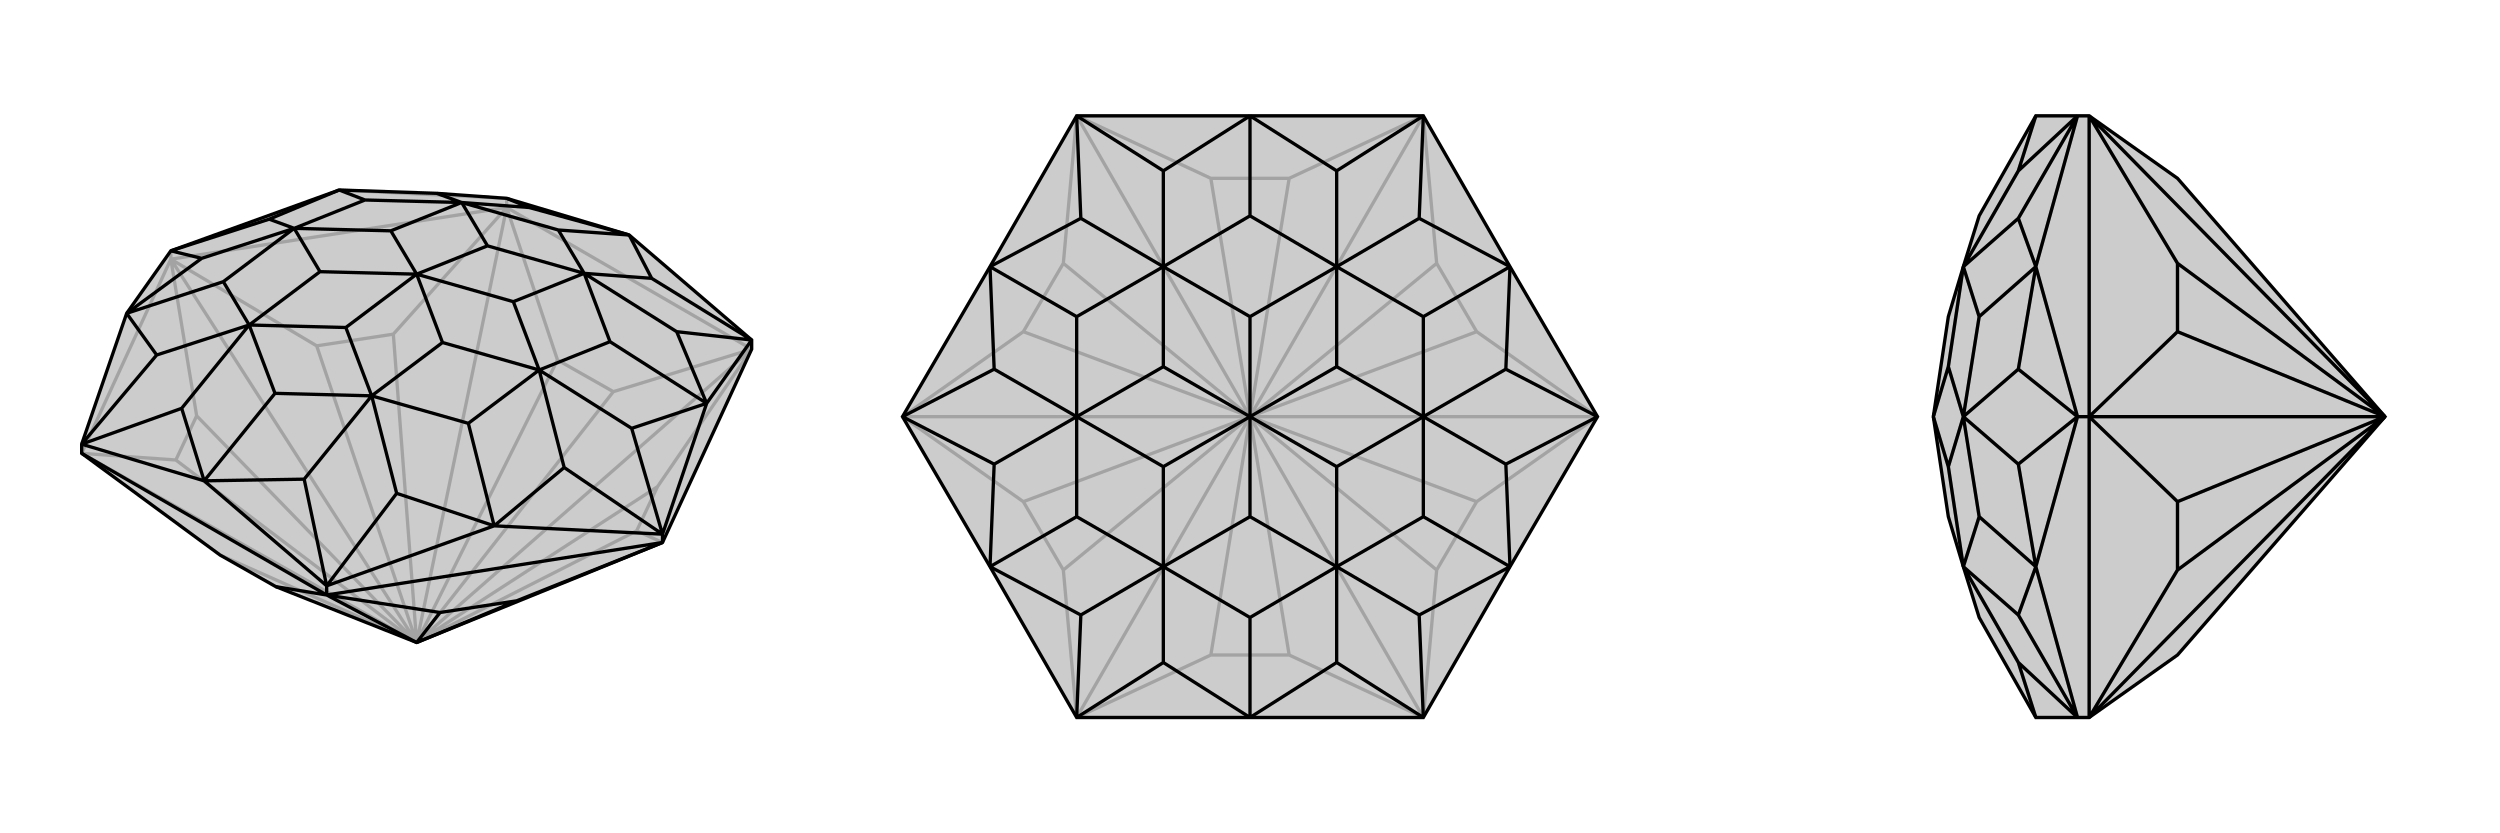
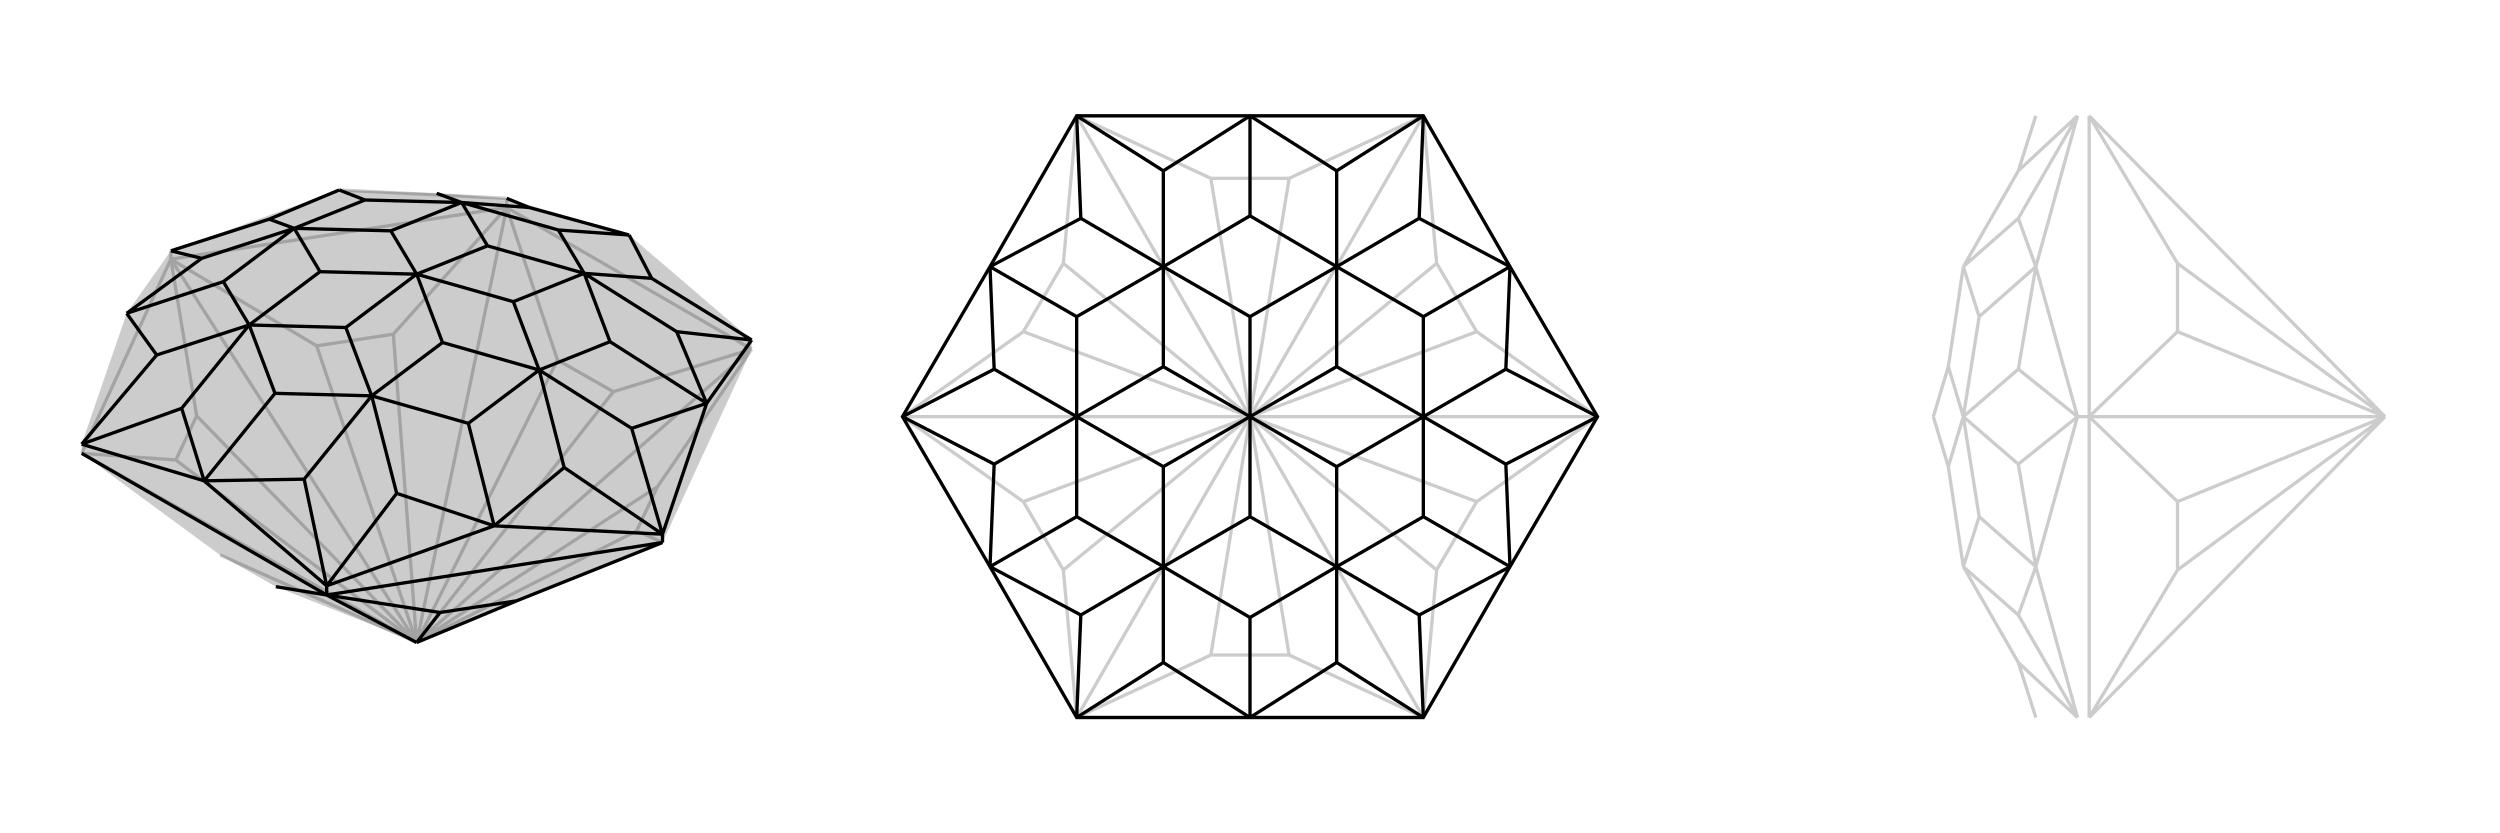
<svg xmlns="http://www.w3.org/2000/svg" viewBox="0 0 3000 1000">
  <g stroke="currentColor" stroke-width="4" fill="none" transform="translate(0 -24)">
    <path fill="currentColor" stroke="none" fill-opacity=".2" d="M795,675L902,443L902,432L755,306L608,262L524,256L407,252L205,325L152,400L98,557L98,568L264,690L331,728L500,795z" />
    <path stroke-opacity=".2" d="M608,273L669,456M902,443L736,494M98,568L211,576M500,795L98,568M608,273L472,425M500,795L608,273M902,443L789,608M500,795L902,443M205,335L236,523M205,335L380,439M500,795L205,335M795,675L764,661M500,795L264,690M669,456L736,494M500,795L669,456M500,795L736,494M211,576L236,523M500,795L211,576M500,795L236,523M472,425L380,439M500,795L472,425M500,795L380,439M789,608L764,661M500,795L789,608M500,795L764,661M608,273L902,443M98,568L205,335M608,273L205,335M608,273L608,262M205,335L205,325M608,262L407,252" />
-     <path d="M795,675L902,443L902,432L755,306L608,262L524,256L407,252L205,325L152,400L98,557L98,568L264,690L331,728L500,795z" />
    <path d="M392,738L331,728M392,738L528,759M500,795L392,738M795,675L620,745M528,759L620,745M500,795L528,759M500,795L620,745M98,568L392,738M392,738L795,675M392,738L392,727M795,675L795,665M245,601L392,727M245,601L98,557M902,432L848,508M392,727L593,655M795,665L848,508M795,665L593,655M902,432L782,358M902,432L812,422M392,727L365,599M392,727L476,616M98,557L218,514M98,557L188,450M608,262L635,273M795,665L758,538M795,665L677,585M205,325L242,334M205,325L323,287M755,306L782,358M782,358L701,352M245,601L365,599M365,599L446,499M245,601L218,514M218,514L299,414M245,601L330,496M755,306L635,273M635,273L554,267M755,306L670,300M848,508L812,422M812,422L701,352M593,655L476,616M476,616L446,499M152,400L188,450M188,450L299,414M524,256L554,267M848,508L758,538M758,538L647,468M848,508L732,434M593,655L677,585M677,585L647,468M593,655L562,532M152,400L242,334M242,334L353,298M152,400L268,362M407,252L323,287M323,287L353,298M407,252L438,264M670,300L701,352M670,300L554,267M330,496L446,499M330,496L299,414M732,434L701,352M732,434L647,468M562,532L446,499M562,532L647,468M268,362L299,414M268,362L353,298M438,264L554,267M438,264L353,298M701,352L585,319M701,352L616,386M446,499L415,417M446,499L531,435M299,414L415,417M299,414L384,350M415,417L500,353M554,267L585,319M554,267L469,301M585,319L500,353M647,468L616,386M647,468L531,435M500,353L616,386M500,353L531,435M353,298L384,350M353,298L469,301M500,353L384,350M500,353L469,301" />
  </g>
  <g stroke="currentColor" stroke-width="4" fill="none" transform="translate(1000 0)">
-     <path fill="currentColor" stroke="none" fill-opacity=".2" d="M708,139L812,320L917,500L812,680L708,861L500,861L292,861L188,680L83,500L188,320L292,139L500,139z" />
    <path stroke-opacity=".2" d="M292,861L453,786M292,139L453,214M708,139L547,214M708,861L547,786M292,861L276,684M500,500L292,861M292,139L276,316M500,500L292,139M708,139L724,316M500,500L708,139M708,861L724,684M500,500L708,861M83,500L228,602M83,500L228,398M500,500L83,500M917,500L772,398M917,500L772,602M500,500L917,500M453,786L547,786M500,500L453,786M500,500L547,786M453,214L547,214M500,500L453,214M500,500L547,214M276,684L228,602M500,500L276,684M500,500L228,602M276,316L228,398M500,500L276,316M500,500L228,398M724,316L772,398M500,500L724,316M500,500L772,398M724,684L772,602M500,500L724,684M500,500L772,602" />
    <path d="M708,139L812,320L917,500L812,680L708,861L500,861L292,861L188,680L83,500L188,320L292,139L500,139z" />
    <path d="M708,139L604,205M708,139L703,262M708,861L604,795M708,861L703,738M292,861L396,795M292,861L297,738M292,139L396,205M292,139L297,262M917,500L807,443M917,500L807,557M83,500L193,557M83,500L193,443M500,139L604,205M604,205L604,320M500,861L604,795M604,795L604,680M500,861L396,795M396,795L396,680M500,861L500,741M500,139L396,205M396,205L396,320M500,139L500,259M812,320L703,262M703,262L604,320M812,680L703,738M703,738L604,680M188,680L297,738M297,738L396,680M188,320L297,262M297,262L396,320M812,320L807,443M807,443L708,500M812,320L708,380M812,680L807,557M807,557L708,500M812,680L708,620M188,680L193,557M193,557L292,500M188,680L292,620M188,320L193,443M193,443L292,500M188,320L292,380M500,259L604,320M500,259L396,320M500,741L604,680M500,741L396,680M708,380L604,320M708,380L708,500M708,620L604,680M708,620L708,500M292,620L396,680M292,620L292,500M292,380L396,320M292,380L292,500M604,320L500,380M604,320L604,440M604,680L500,620M604,680L604,560M396,680L500,620M396,680L396,560M500,620L500,500M396,320L500,380M396,320L396,440M500,380L500,500M708,500L604,440M708,500L604,560M500,500L604,440M500,500L604,560M292,500L396,560M292,500L396,440M500,500L396,560M500,500L396,440" />
  </g>
  <g stroke="currentColor" stroke-width="4" fill="none" transform="translate(2000 0)">
-     <path fill="currentColor" stroke="none" fill-opacity=".2" d="M613,786L507,861L493,861L443,861L375,741L356,680L338,620L320,500L338,380L356,320L375,259L443,139L493,139L507,139L613,214L862,500z" />
    <path stroke-opacity=".2" d="M507,861L613,684M862,500L507,861M507,139L613,316M862,500L507,139M507,500L613,602M507,500L613,398M862,500L507,500M613,684L613,602M862,500L613,684M862,500L613,602M613,316L613,398M862,500L613,316M862,500L613,398M507,861L507,500M507,139L507,500M507,500L493,500M493,861L443,680M493,139L443,320M493,500L443,680M493,500L443,320M493,861L422,795M493,861L422,738M493,139L422,205M493,139L422,262M493,500L422,557M493,500L422,443M443,861L422,795M422,795L356,680M443,139L422,205M422,205L356,320M443,680L422,738M422,738L356,680M443,320L422,262M422,262L356,320M443,680L422,557M422,557L356,500M443,680L375,620M443,320L422,443M422,443L356,500M443,320L375,380M375,620L356,680M375,620L356,500M375,380L356,320M375,380L356,500M356,680L338,560M356,320L338,440M356,500L338,560M356,500L338,440M320,500L338,560M320,500L338,440" />
-     <path d="M613,786L507,861L493,861L443,861L375,741L356,680L338,620L320,500L338,380L356,320L375,259L443,139L493,139L507,139L613,214L862,500z" />
-     <path d="M507,139L613,316M862,500L507,139M507,861L613,684M862,500L507,861M507,500L613,398M507,500L613,602M862,500L507,500M613,316L613,398M862,500L613,316M862,500L613,398M613,684L613,602M862,500L613,684M862,500L613,602M507,139L507,500M507,861L507,500M507,500L493,500M493,139L443,320M493,861L443,680M493,500L443,320M493,500L443,680M493,139L422,205M493,139L422,262M493,861L422,795M493,861L422,738M493,500L422,443M493,500L422,557M443,139L422,205M422,205L356,320M443,861L422,795M422,795L356,680M443,320L422,262M422,262L356,320M443,680L422,738M422,738L356,680M443,320L422,443M422,443L356,500M443,320L375,380M443,680L422,557M422,557L356,500M443,680L375,620M375,380L356,320M375,380L356,500M375,620L356,680M375,620L356,500M356,320L338,440M356,680L338,560M356,500L338,440M356,500L338,560M320,500L338,440M320,500L338,560" />
  </g>
</svg>